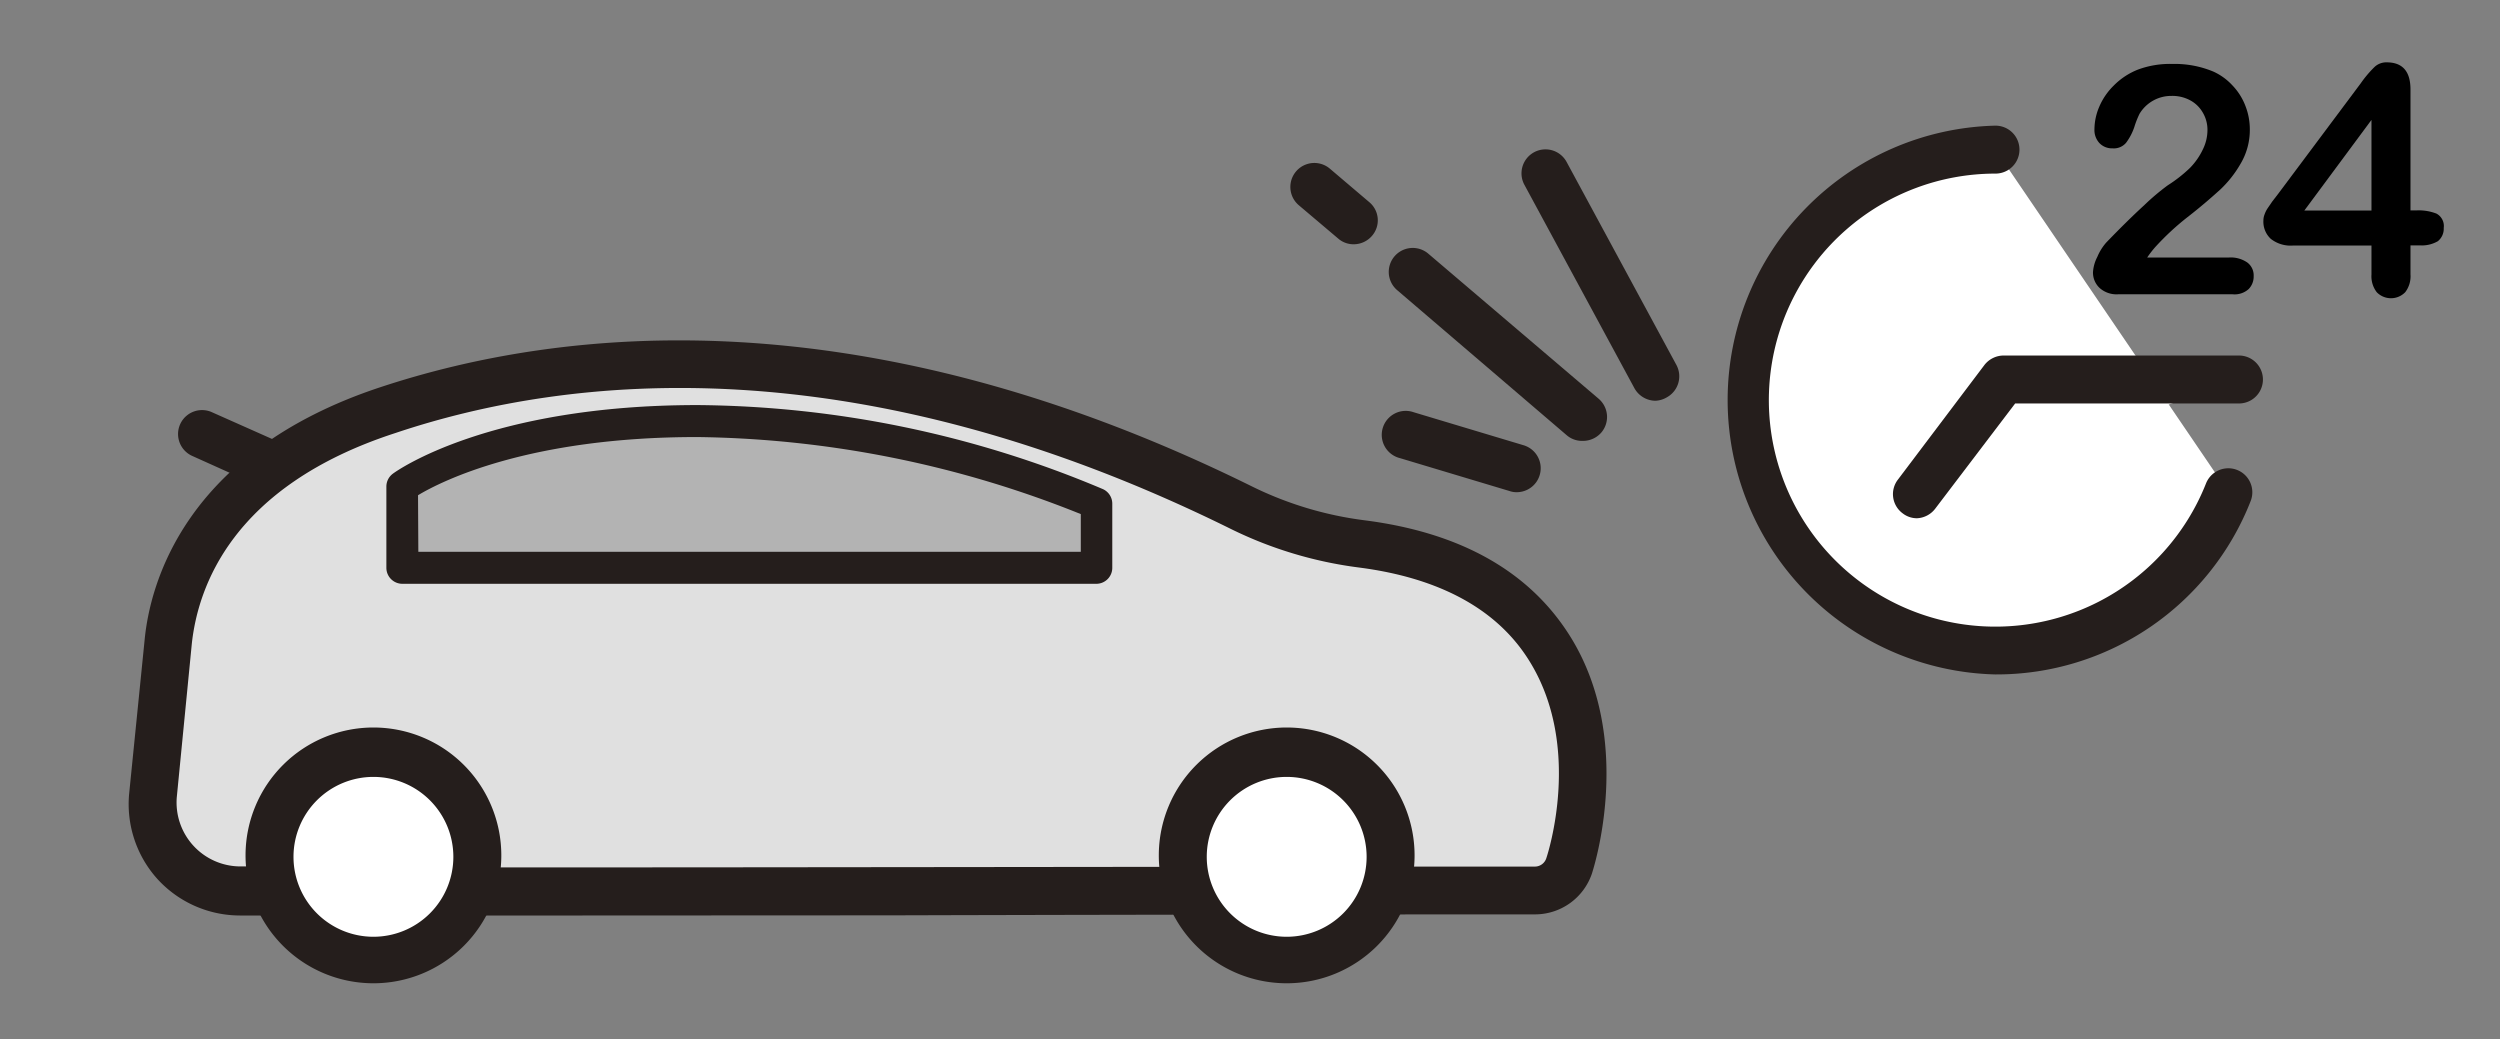
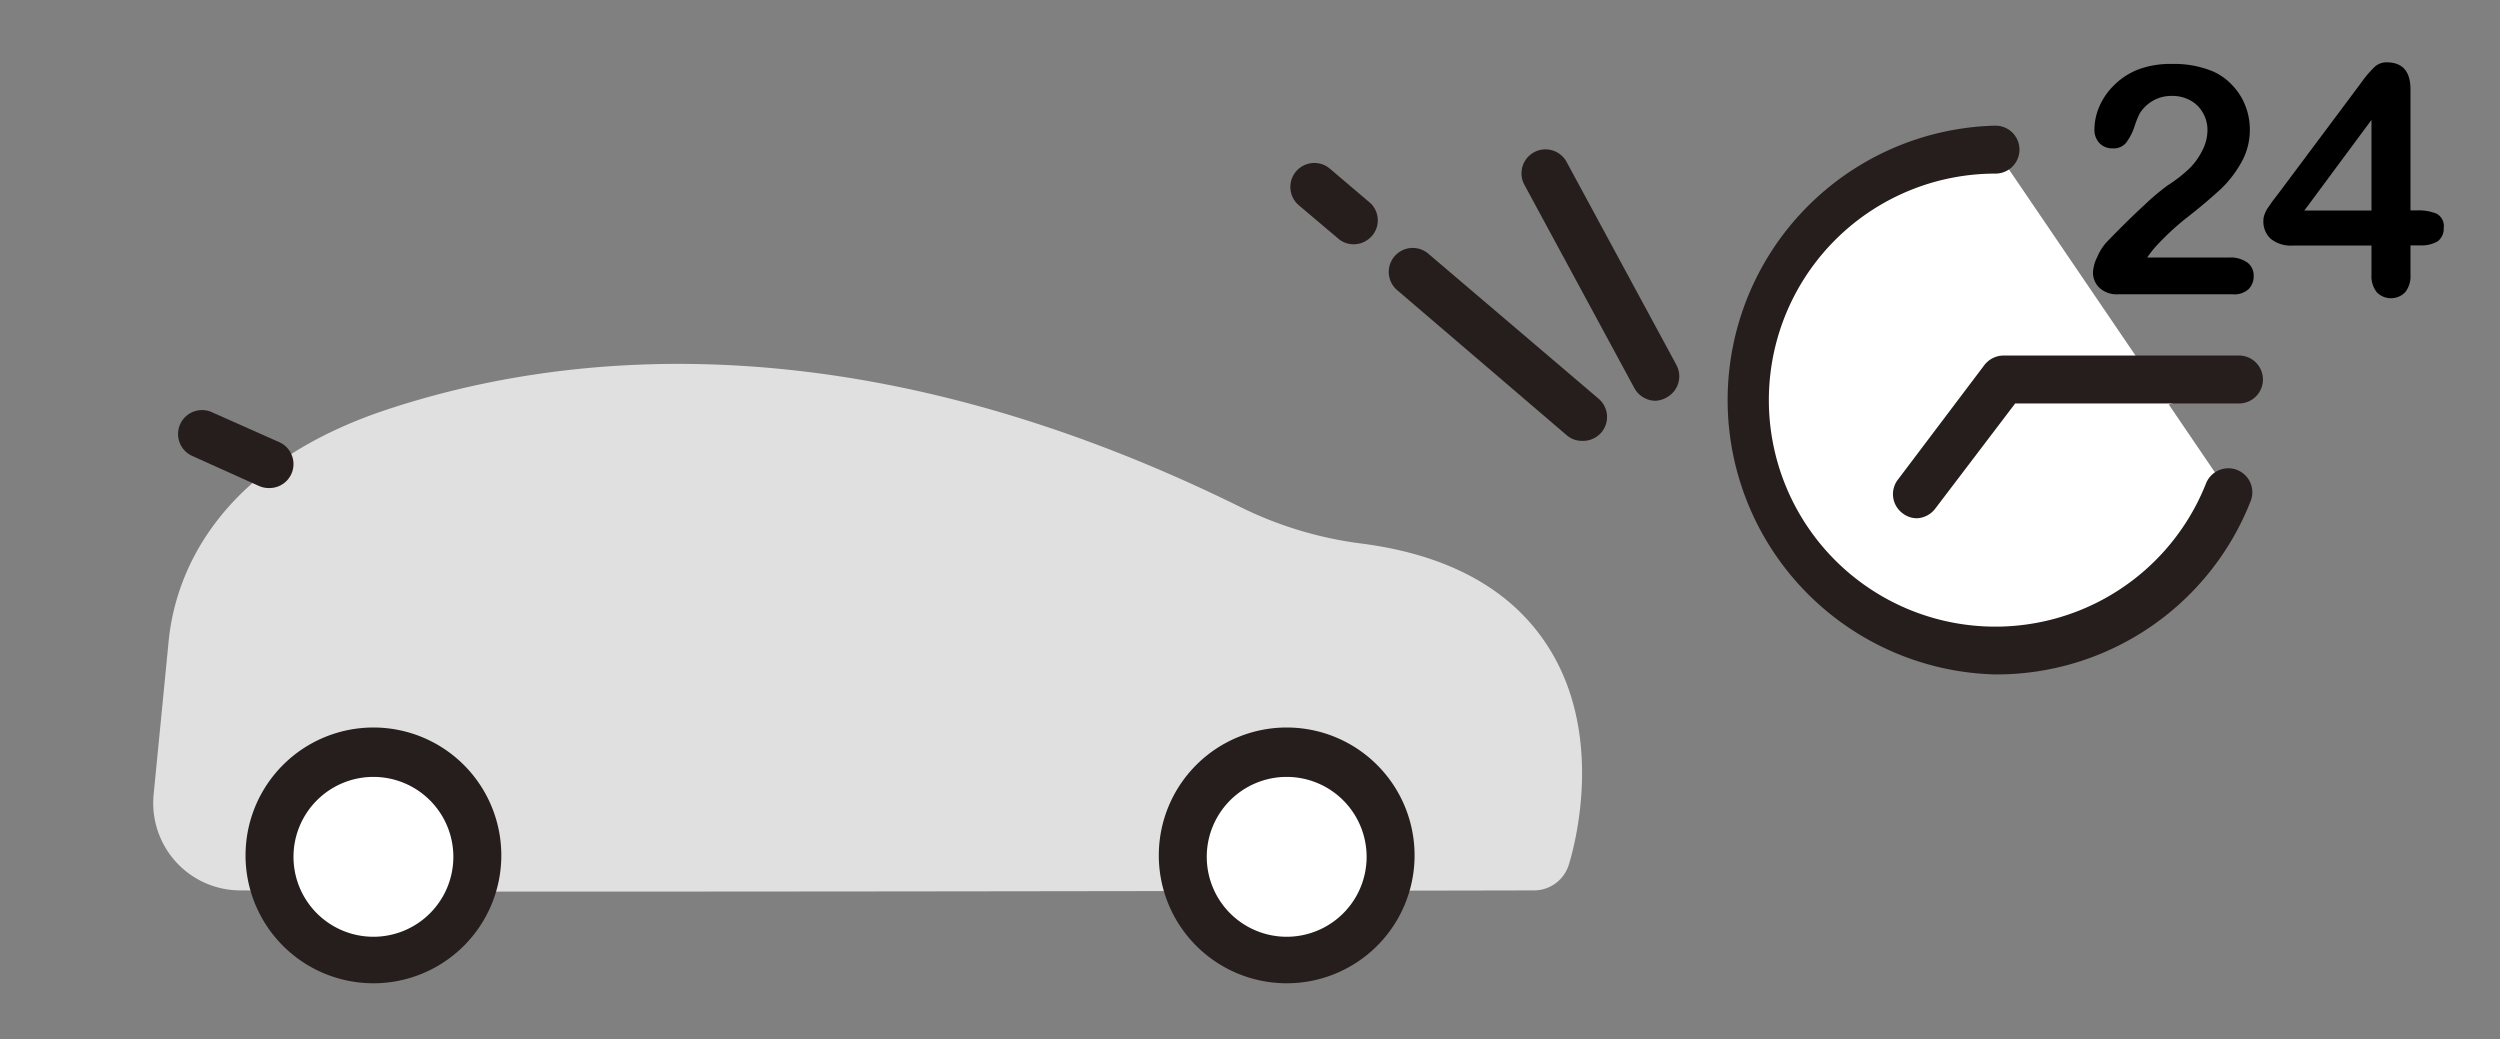
<svg xmlns="http://www.w3.org/2000/svg" viewBox="0 0 156.39 65">
  <rect x="0" y="0" width="156.39" height="65" fill="#808080" stroke="none" />
  <defs>
    <style>.cls-1{fill:none;}.cls-2{fill:#e0e0e0;}.cls-3{fill:#251e1c;}.cls-4{fill:#fff;}.cls-5{fill:#b3b3b3;}</style>
  </defs>
  <title>icons_</title>
  <g id="icons">
    <rect class="cls-1" width="156.39" height="65" />
    <path class="cls-2" d="M11,53.91a5.45,5.45,0,0,0,4,1.79h.53c0,.17,80.44,0,80.44,0a2.28,2.28,0,0,0,2.15-1.55c.1-.31,2.49-7.71-1.23-13.62-2.27-3.62-6.22-5.82-11.74-6.53a23.79,23.79,0,0,1-7.53-2.27C53,19.57,34.5,22.22,24.24,25.61S11,35.48,10.55,40.11l-.94,9.6A5.48,5.48,0,0,0,11,53.91Z" />
-     <path class="cls-3" d="M36.44,57.27H28.15l-9.12,0-2.57,0c-.32,0-.62,0-.89,0H15a7,7,0,0,1-5.15-2.28h0a7,7,0,0,1-1.77-5.35L9.05,40c.33-3.38,2.43-11.7,14.72-15.77,11.48-3.8,30.25-5.81,54.55,6.2a22.27,22.27,0,0,0,7.06,2.12c6,.77,10.29,3.2,12.82,7.22,4.09,6.51,1.49,14.55,1.38,14.89A3.76,3.76,0,0,1,96,57.2s-20.1,0-40.21.06ZM15.76,54.21c2.46.12,53.45,0,80.25,0a.75.75,0,0,0,.72-.52c.1-.29,2.28-7-1.07-12.36-2-3.22-5.61-5.18-10.66-5.83a25.43,25.43,0,0,1-8-2.41c-23.38-11.56-41.34-9.67-52.27-6C14.48,30.42,12.38,36.77,12,40.26l-.94,9.6A4,4,0,0,0,15,54.2h.72Z" />
    <path class="cls-4" d="M23.36,47.1a6.46,6.46,0,1,1-6.46,6.46A6.46,6.46,0,0,1,23.36,47.1Z" />
    <path class="cls-3" d="M23.36,61.51a8,8,0,1,1,8-7.95A8,8,0,0,1,23.36,61.51Zm0-12.91a5,5,0,1,0,5,5A5,5,0,0,0,23.36,48.6Z" />
    <path class="cls-4" d="M80.49,47.1A6.46,6.46,0,1,1,74,53.56,6.46,6.46,0,0,1,80.49,47.1Z" />
    <path class="cls-3" d="M80.49,61.51a8,8,0,1,1,8-7.95A8,8,0,0,1,80.49,61.51Zm0-12.91a5,5,0,1,0,5,5A5,5,0,0,0,80.49,48.6Z" />
    <path class="cls-3" d="M16.81,30.53a1.49,1.49,0,0,1-.61-.13L12,28.51a1.5,1.5,0,0,1,1.22-2.74l4.25,1.89a1.5,1.5,0,0,1-.61,2.87Z" />
-     <path class="cls-5" d="M25.17,35.52H68.61v-4a66.14,66.14,0,0,0-25-5.16c-12.92,0-18.46,4.09-18.46,4.09Z" />
-     <path class="cls-3" d="M68.61,36.52H25.17a1,1,0,0,1-1-1V30.43a1,1,0,0,1,.41-.8c.24-.18,6-4.29,19.05-4.29A66.33,66.33,0,0,1,69,30.6a1,1,0,0,1,.58.9v4A1,1,0,0,1,68.61,36.52Zm-42.44-2H67.61V32.16a66.26,66.26,0,0,0-24-4.82c-10.54,0-16,2.76-17.46,3.64Z" />
    <path class="cls-3" d="M99,27.58a1.47,1.47,0,0,1-1-.36L87.4,18.15a1.5,1.5,0,1,1,1.95-2.28L100,24.94a1.5,1.5,0,0,1,.17,2.12A1.52,1.52,0,0,1,99,27.58Z" />
-     <path class="cls-3" d="M94.87,30.79a1.29,1.29,0,0,1-.43-.07l-6.86-2.06a1.5,1.5,0,1,1,.86-2.87l6.86,2.06a1.5,1.5,0,0,1-.43,2.94Z" />
    <path class="cls-3" d="M103.56,25.07a1.52,1.52,0,0,1-1.32-.79L95.36,11.56A1.5,1.5,0,1,1,98,10.13l6.88,12.72a1.5,1.5,0,0,1-.6,2A1.54,1.54,0,0,1,103.56,25.07Z" />
    <path class="cls-3" d="M84.72,15.28a1.46,1.46,0,0,1-1-.35l-2.47-2.09a1.5,1.5,0,1,1,1.94-2.29l2.46,2.09a1.48,1.48,0,0,1,.18,2.11A1.51,1.51,0,0,1,84.72,15.28Z" />
    <path class="cls-4" d="M139.4,30.79A15.66,15.66,0,1,1,124.83,9.36" />
    <path class="cls-3" d="M124.83,42.19a17.17,17.17,0,0,1,0-34.33,1.5,1.5,0,1,1,0,3A14.17,14.17,0,1,0,138,30.24a1.5,1.5,0,0,1,2.79,1.11A17.08,17.08,0,0,1,124.83,42.19Z" />
    <path d="M134.32,16.11h5.1a1.82,1.82,0,0,1,1.16.31,1,1,0,0,1,.4.85,1.12,1.12,0,0,1-.31.81,1.31,1.31,0,0,1-1,.33h-7.18a1.58,1.58,0,0,1-1.15-.4,1.31,1.31,0,0,1-.41-1,2.4,2.4,0,0,1,.27-.94,3.24,3.24,0,0,1,.57-.91c.87-.9,1.65-1.67,2.35-2.31a14.35,14.35,0,0,1,1.49-1.26A8.72,8.72,0,0,0,137,10.5a4.26,4.26,0,0,0,.81-1.17,2.75,2.75,0,0,0,.28-1.18,2.11,2.11,0,0,0-.3-1.12,2,2,0,0,0-.81-.77A2.34,2.34,0,0,0,135.84,6a2.31,2.31,0,0,0-2,1.12,5.59,5.59,0,0,0-.32.81,3.54,3.54,0,0,1-.52,1,1,1,0,0,1-.85.35,1.09,1.09,0,0,1-.81-.32,1.2,1.2,0,0,1-.32-.88,3.64,3.64,0,0,1,.3-1.4,4.1,4.1,0,0,1,.91-1.33,4.39,4.39,0,0,1,1.52-1A5.75,5.75,0,0,1,135.89,4a6.28,6.28,0,0,1,2.55.47,3.67,3.67,0,0,1,1.2.86,3.79,3.79,0,0,1,.81,1.26,4,4,0,0,1,.29,1.49,4.15,4.15,0,0,1-.6,2.2,7,7,0,0,1-1.23,1.56c-.41.37-1.11,1-2.09,1.76a16.36,16.36,0,0,0-2,1.86A6.26,6.26,0,0,0,134.32,16.11Z" />
    <path d="M148.35,17.17V15.36h-4.91a2,2,0,0,1-1.39-.42,1.46,1.46,0,0,1-.46-1.15,1,1,0,0,1,.07-.37,1.66,1.66,0,0,1,.2-.4l.28-.41.37-.48,5.17-6.92a7.15,7.15,0,0,1,.84-1,1.07,1.07,0,0,1,.78-.31c1,0,1.49.57,1.49,1.7v7.56h.42a3.06,3.06,0,0,1,1.2.2.88.88,0,0,1,.46.9,1,1,0,0,1-.37.83,2,2,0,0,1-1.12.26h-.59v1.81a1.63,1.63,0,0,1-.33,1.12,1.24,1.24,0,0,1-1.78,0A1.64,1.64,0,0,1,148.35,17.17Zm-4.2-4h4.2V7.5Z" />
    <polyline class="cls-4" points="119.92 30.92 125.34 23.74 140.06 23.74" />
    <path class="cls-3" d="M119.92,32.42a1.45,1.45,0,0,1-.9-.31,1.49,1.49,0,0,1-.3-2.1l5.42-7.18a1.53,1.53,0,0,1,1.2-.59h14.72a1.5,1.5,0,0,1,0,3h-14l-5,6.58A1.52,1.52,0,0,1,119.92,32.42Z" />
  </g>
</svg>